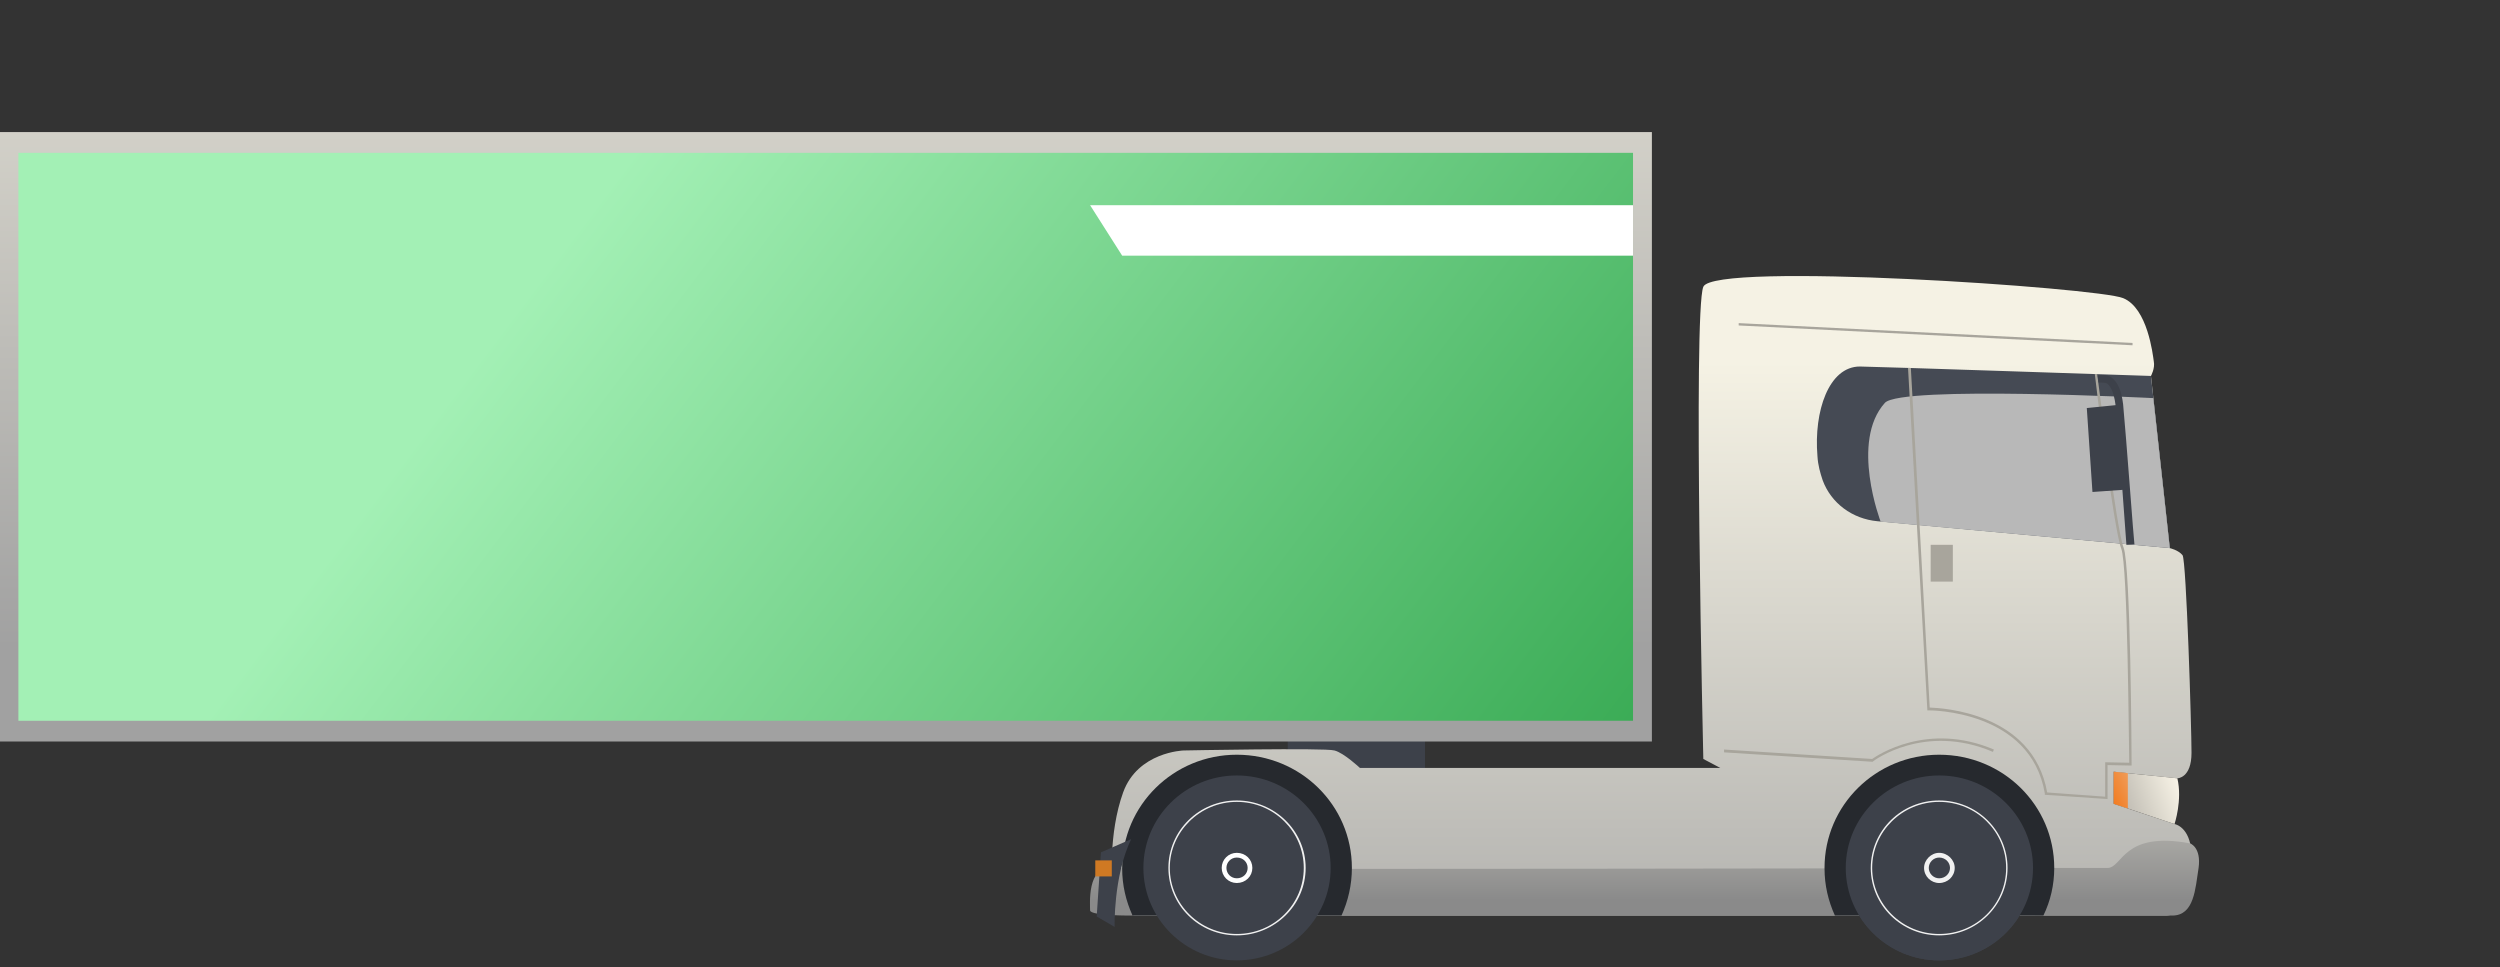
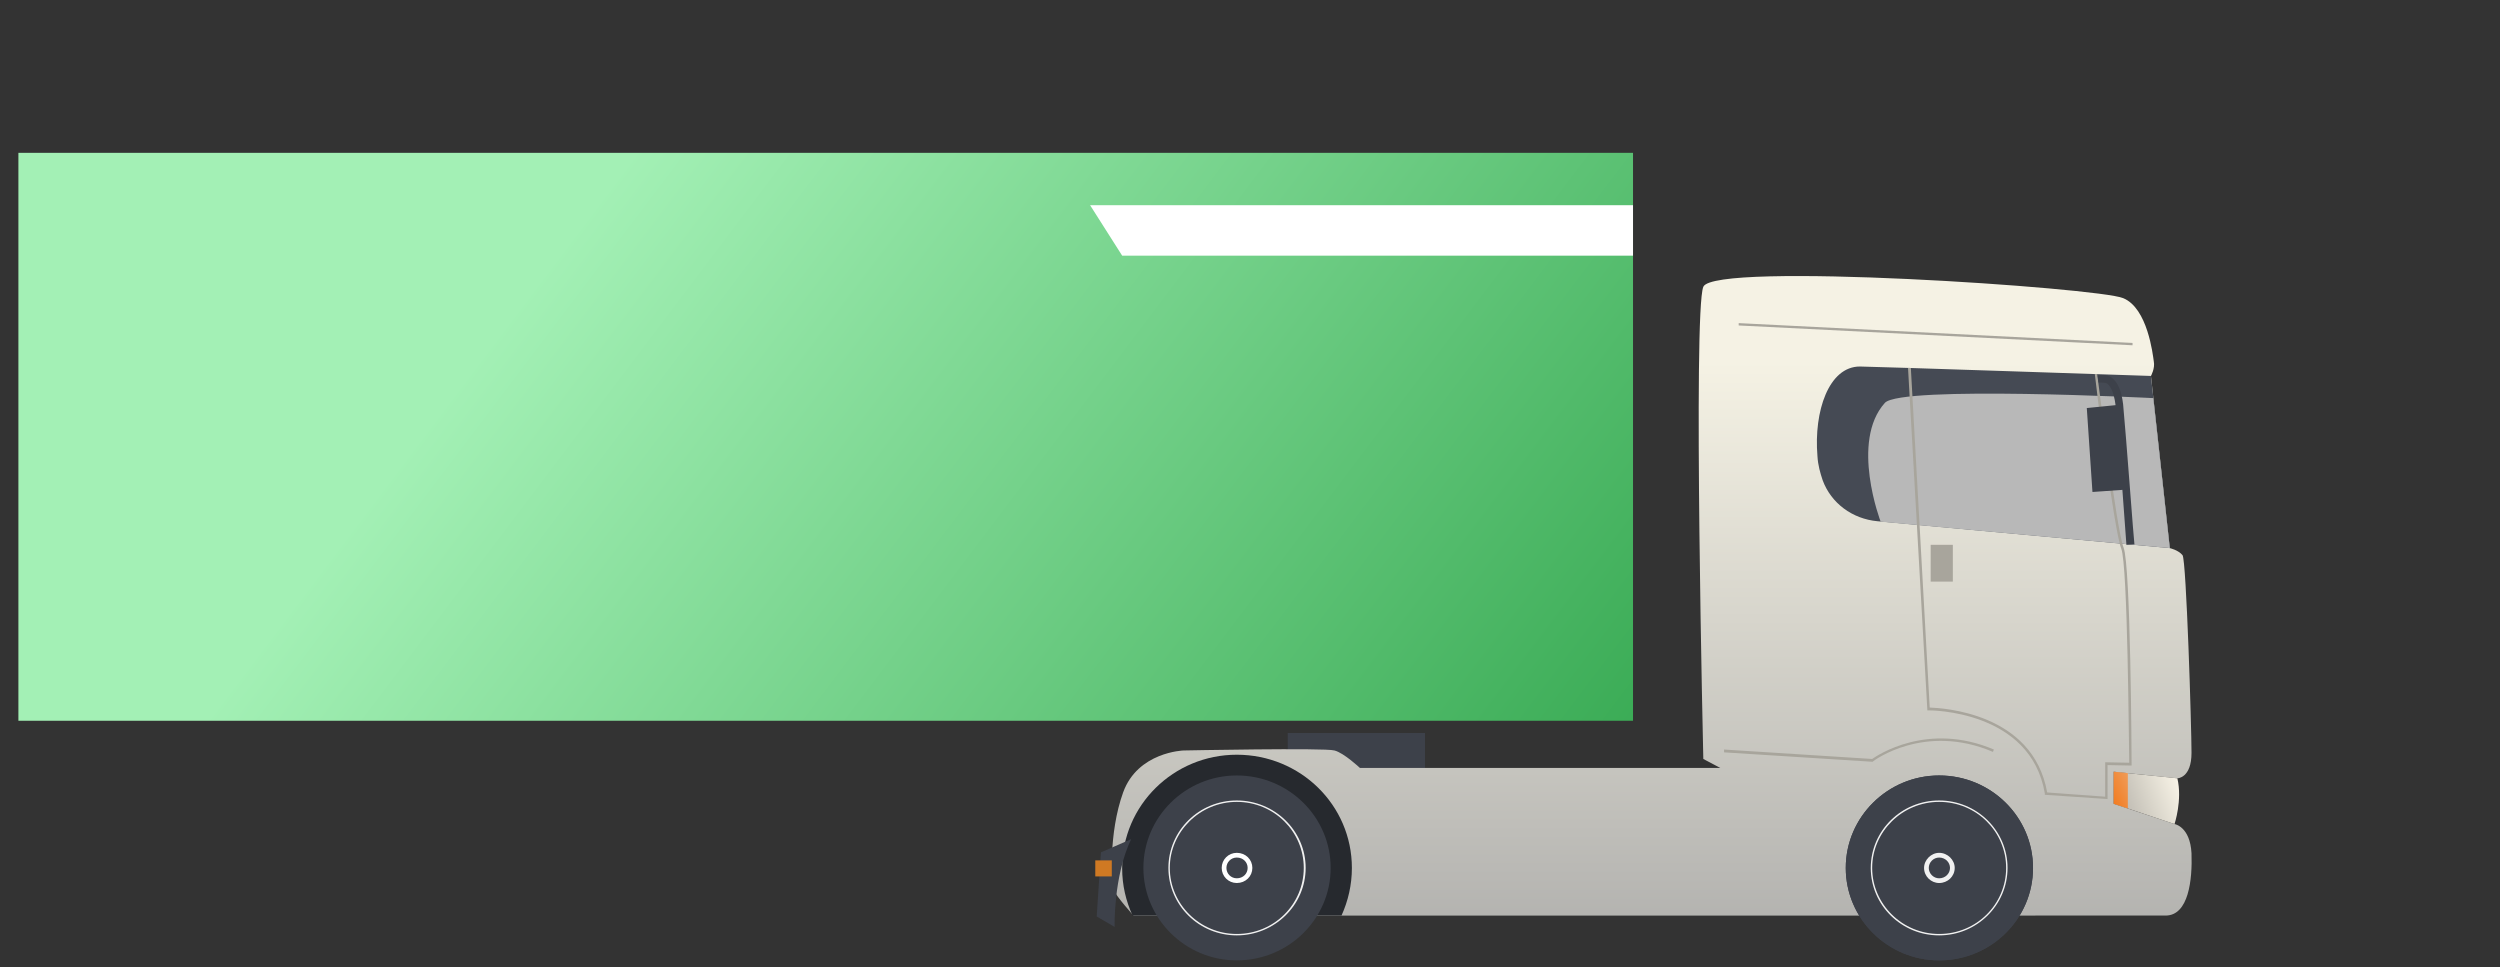
<svg xmlns="http://www.w3.org/2000/svg" version="1.2" viewBox="0 0 530 205" width="530" height="205">
  <rect x="0" y="0" width="530" height="205" fill="#333333" stroke="none" />
  <defs>
    <linearGradient id="P" gradientUnits="userSpaceOnUse" />
    <linearGradient id="g1" x2="1" href="#P" gradientTransform="matrix(0,-187.325,507.828,0,175.081,137.157)">
      <stop stop-color="#a1a1a1" />
      <stop offset="1" stop-color="#f5f2e4" />
    </linearGradient>
    <linearGradient id="g2" x2="1" href="#P" gradientTransform="matrix(217.544,162.775,-141.742,189.434,119.529,51.027)">
      <stop stop-color="#a3f0b5" />
      <stop offset="1" stop-color="#2fa44b" />
    </linearGradient>
    <linearGradient id="g3" x2="1" href="#P" gradientTransform="matrix(0,-153.509,259.197,0,350.162,229.788)">
      <stop stop-color="#a1a1a1" />
      <stop offset="1" stop-color="#f5f2e4" />
    </linearGradient>
    <linearGradient id="g4" x2="1" href="#P" gradientTransform="matrix(0,-47.129,700.255,0,348.621,191.367)">
      <stop offset=".01" stop-color="#8a8a8a" />
      <stop offset="1" stop-color="#f5f2e4" />
    </linearGradient>
    <linearGradient id="g5" x2="1" href="#P" gradientTransform="matrix(-17.573,6.673,-6.856,-18.055,463.627,165.703)">
      <stop stop-color="#fffaed" />
      <stop offset=".46" stop-color="#d9d5ca" />
      <stop offset="1" stop-color="#ada9a2" />
    </linearGradient>
    <linearGradient id="g6" x2="1" href="#P" gradientTransform="matrix(16.405,-7.187,11.15,25.451,447.091,168.594)">
      <stop stop-color="#f27b1f" />
      <stop offset="1" stop-color="#e8e3d8" />
    </linearGradient>
  </defs>
  <style>.a{fill:#3d414a}.b{fill:url(#g1)}.c{fill:url(#g2)}.d{fill:#fff}.e{fill:url(#g3)}.f{fill:#454a54}.g{fill:#b8b8b8}.h{fill:url(#g4)}.i{fill:#f1f1f1}.j{fill:#26292e}.k{fill:#3d414a;stroke:#fff}.l{fill:url(#g5)}.m{fill:#cf7923}.n{fill:#a8a59c}.o{fill:url(#g6)}</style>
  <path class="a" d="m302.1 155.4h-29.1v7.4h29.1z" />
-   <path class="b" d="m350.2 28h-350.2v129.2h350.2z" />
-   <path class="c" d="m346.2 32.4h-342.3v120.4h342.3z" />
+   <path class="c" d="m346.2 32.4h-342.3v120.4h342.3" />
  <path class="d" d="m346.2 43.5h-115.1l6.8 10.7h108.3z" />
  <path class="e" d="m431.5 194.1h27.6c4.9 0 5.7-7.6 5.5-13.2-0.3-5.7-3.6-6.2-3.6-6.2l-12.9-4.3v-6.8l13.5 1.4c0 0 3 0 3-5.4 0-5.4-1.1-40.8-1.9-41.9-0.9-1.1-2.7-1.5-2.7-1.5l-4-36.5c0 0 0.9-1.6 0.6-3.1-0.2-1.4-1.3-11.3-6.5-13.4-5.2-2.2-86.8-7.8-89-2.4-2.2 5.3 0 100.1 0 100.1l3.6 1.9h-76.4c0 0-3.4-3.2-5.4-3.7-2-0.6-32 0-32 0 0 0-9.7 0.3-12.8 8.9-3.1 8.6-2.5 19.2-2 20.7 0.6 1.4 4.2 5.4 4.2 5.4h191.2z" />
  <path class="f" d="m460 116.2l-62-5.7c-5.3-0.5-9.8-3.8-11.6-8.7-0.5-1.5-1-3.2-1.1-5.1-0.8-9.5 2.4-19 9-19 2.4 0 61.7 2 61.7 2l4 36.5z" />
  <path class="g" d="m398.7 110.6c0 0-6.5-17 0.9-25.2 3.4-3.7 56.9-1 56.9-1l3.5 31.8z" />
-   <path class="h" d="m466.1 184c-0.7 4.4-0.9 10.1-5.6 10.1h-220.2c0 0-9.2 0.1-9.2-1.1 0-1.2-0.7-9.5 4.6-9 3.5 0.3 89.9 0.2 151.1 0.1 20.3 0 37.9 0 48.7-0.1 6.8 0 10.9 0 11.3 0 3.2 0 3.2-7.9 17.5-5.2 0 0 2.4 0.8 1.8 5.2z" />
  <path class="a" d="m431 184c0 10.8-8.9 19.6-19.9 19.6-10.9 0-19.8-8.8-19.8-19.6 0-10.8 8.9-19.6 19.8-19.6 11 0 19.9 8.8 19.9 19.6z" />
  <path class="i" d="m414.4 184c0 1.8-1.5 3.2-3.3 3.2-1.7 0-3.2-1.4-3.2-3.2 0-1.7 1.5-3.2 3.2-3.2 1.8 0 3.3 1.5 3.3 3.2z" />
  <path class="i" d="m411.1 198.3c-8 0-14.5-6.4-14.5-14.3 0-7.9 6.5-14.3 14.5-14.3 8 0 14.5 6.4 14.5 14.3 0 7.9-6.5 14.3-14.5 14.3zm0-28.3c-7.8 0-14.2 6.3-14.2 14 0 7.7 6.4 14 14.2 14 7.9 0 14.2-6.3 14.2-14 0-7.7-6.3-14-14.2-14z" />
  <path class="a" d="m413.4 184c0 1.2-1 2.2-2.3 2.2-1.2 0-2.2-1-2.2-2.2 0-1.2 1-2.2 2.2-2.2 1.3 0 2.3 1 2.3 2.2z" />
-   <path class="j" d="m435.5 184c0 3.6-0.8 7-2.3 10.1h-44.2c-1.4-3.1-2.2-6.4-2.2-10v-0.1c0-13.3 10.9-24 24.3-24 13.5 0 24.4 10.7 24.4 24z" />
  <path class="j" d="m286.6 184c0 3.6-0.8 7-2.2 10.1h-44.3c-1.4-3.1-2.2-6.4-2.2-10v-0.1c0-13.3 10.9-24 24.3-24 13.5 0 24.4 10.7 24.4 24z" />
  <path class="a" d="m431 184c0 10.8-8.9 19.6-19.9 19.6-10.9 0-19.8-8.8-19.8-19.6 0-10.8 8.9-19.6 19.8-19.6 11 0 19.9 8.8 19.9 19.6z" />
  <path class="i" d="m414.4 184c0 1.8-1.5 3.2-3.3 3.2-1.7 0-3.2-1.4-3.2-3.2 0-1.7 1.5-3.2 3.2-3.2 1.8 0 3.3 1.5 3.3 3.2z" />
  <path class="i" d="m411.1 198.3c-8 0-14.5-6.4-14.5-14.3 0-7.9 6.5-14.3 14.5-14.3 8 0 14.5 6.4 14.5 14.3 0 7.9-6.5 14.3-14.5 14.3zm0-28.3c-7.8 0-14.2 6.3-14.2 14 0 7.7 6.4 14 14.2 14 7.9 0 14.2-6.3 14.2-14 0-7.7-6.3-14-14.2-14z" />
  <path class="a" d="m413.4 184c0 1.2-1 2.2-2.3 2.2-1.2 0-2.2-1-2.2-2.2 0-1.2 1-2.2 2.2-2.2 1.3 0 2.3 1 2.3 2.2z" />
  <path class="a" d="m262.2 203.6c11 0 19.9-8.8 19.9-19.6 0-10.8-8.9-19.6-19.9-19.6-10.9 0-19.8 8.8-19.8 19.6 0 10.8 8.9 19.6 19.8 19.6z" />
  <path class="i" d="m262.2 198.3c-8 0-14.5-6.4-14.5-14.3 0-7.9 6.5-14.3 14.5-14.3 8 0 14.6 6.4 14.6 14.3 0 7.9-6.6 14.3-14.6 14.3zm0-28.3c-7.8 0-14.2 6.3-14.2 14 0 7.7 6.4 14 14.2 14 7.9 0 14.2-6.3 14.2-14 0-7.7-6.3-14-14.2-14z" />
  <path class="k" d="m262.2 181.3c1.6 0 2.8 1.2 2.8 2.7 0 1.5-1.2 2.7-2.8 2.7-1.5 0-2.7-1.2-2.7-2.7 0-1.5 1.2-2.7 2.7-2.7z" />
  <path class="l" d="m448.1 163.6v6.8l12.9 4.3c0 0 1.7-5.1 0.6-9.7l-13.5-1.4z" />
  <path class="a" d="m239.8 177.9l-6.4 2.8-0.9 13.6 3.8 2.2c0 0-0.3-10.6 3.5-18.6z" />
  <path class="m" d="m235.7 182.4h-3.5v3.4h3.5z" />
  <path class="n" d="m446.8 169.4l-13.3-0.9v-0.3c-3-17.7-24.4-17.6-24.6-17.6h-0.3l-4.1-72.6h0.6l4 72c2.5 0.1 21.9 1 24.9 18l12.3 0.9v-7.3l5.1 0.1c-0.1-3.6-0.3-41.9-1.7-45.4-1.5-3.7-5.5-35.6-5.6-37h0.5c0.1 0.4 4.1 33.1 5.6 36.8 1.5 3.7 1.7 44.2 1.7 45.9v0.3l-5.1-0.1v7.2z" />
  <path class="n" d="m368.6 68.5v0.5l83.5 4.2v-0.5z" />
  <path class="n" d="m397 161.5l-31.5-2v-0.6l31.4 2c1-0.7 11.7-8 25.8-2l-0.2 0.5c-14.5-6.2-25.3 1.9-25.4 2z" />
  <path class="a" d="m450.8 115.5c0-0.3-1.7-23.5-2.3-29.6-0.4-3.2-1.3-4.2-1.8-4.6-0.4-0.2-1-0.2-1.8-0.2l-0.2-1.5c0.9-0.1 1.9-0.3 2.9 0.4q2 1.4 2.5 5.7c0.6 6.2 2.3 29.4 2.4 29.7l-1.7 0.1z" />
  <path class="a" d="m450.7 103.8l-7.1 0.5-1.2-17.8 7-0.7z" />
  <path class="n" d="m414 115.5h-4.7v7.8h4.7z" />
  <path class="o" d="m448.1 163.6v6.8l3 1v-7.5z" />
</svg>